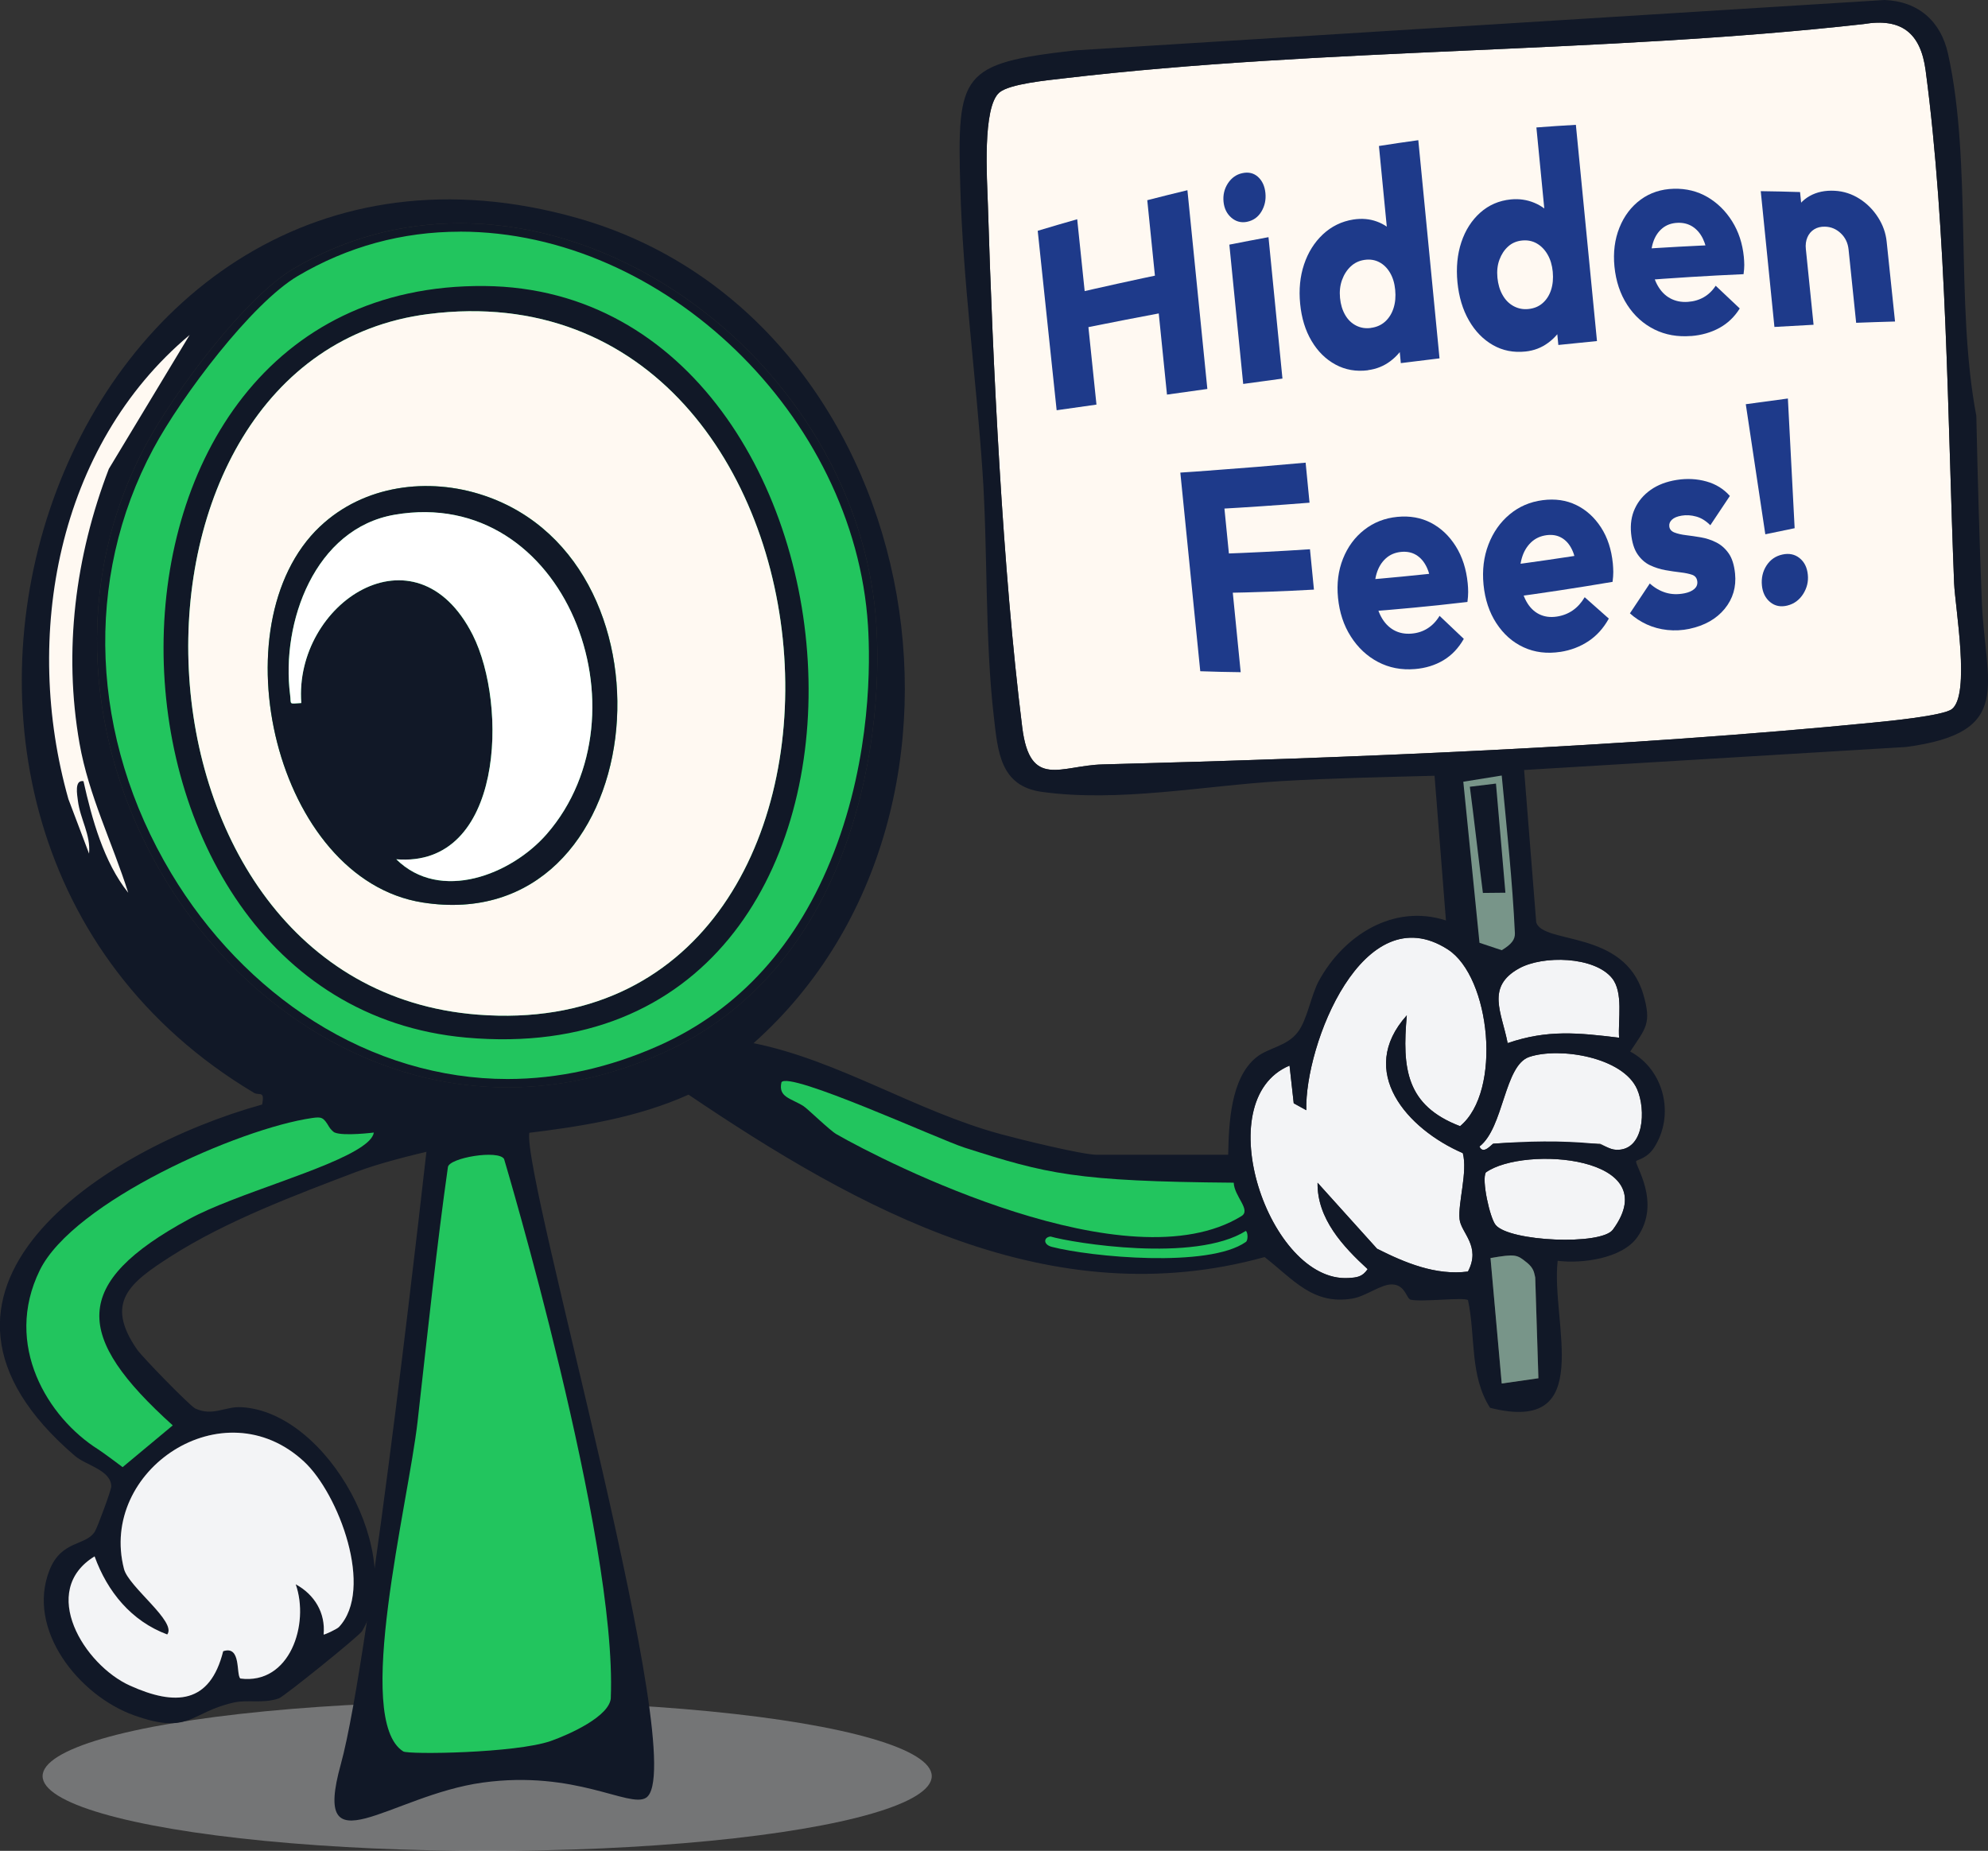
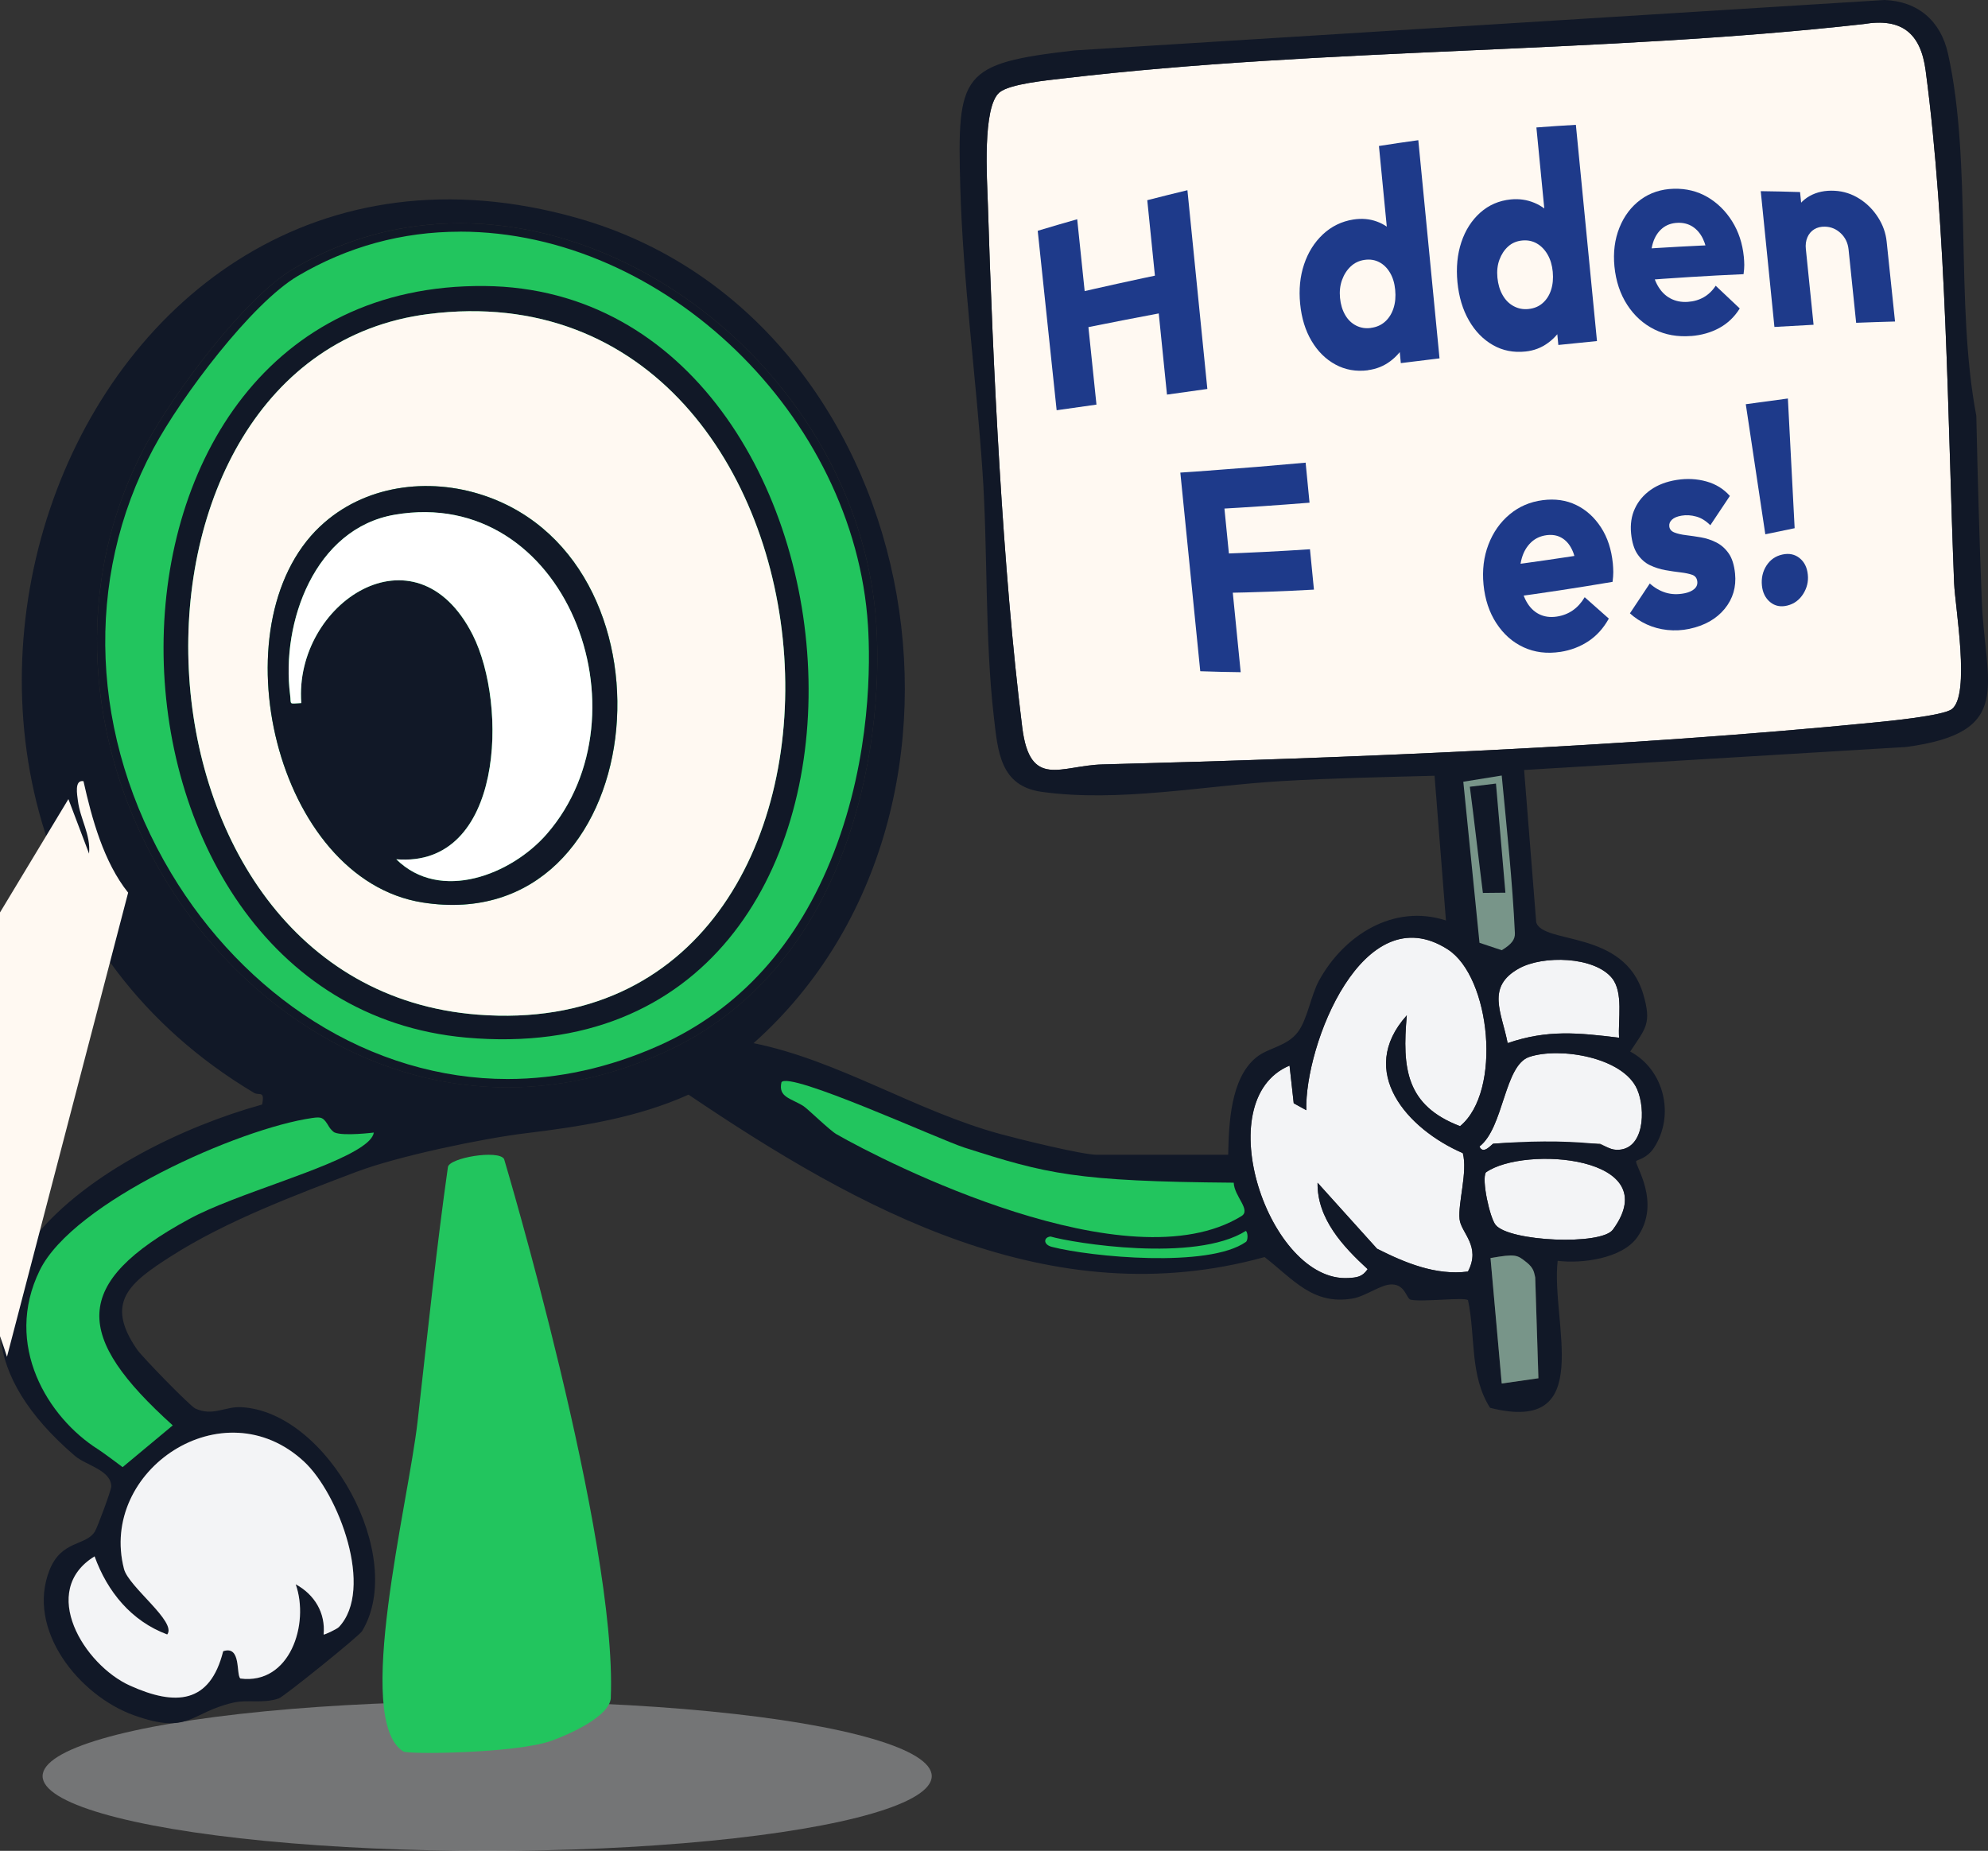
<svg xmlns="http://www.w3.org/2000/svg" viewBox="0 0 356.04 331.52">
  <rect x="0" y="0" width="356.04" height="331.52" fill="#333333" stroke="none" />
  <defs>
    <style>
      .cls-1 {
        fill: #c5c7c9;
        mix-blend-mode: multiply;
        opacity: .45;
      }

      .cls-2 {
        fill: #fff9f2;
      }

      .cls-3 {
        isolation: isolate;
      }

      .cls-4 {
        fill: #fff;
      }

      .cls-5 {
        fill: #1e3a8a;
      }

      .cls-6 {
        fill: #111827;
      }

      .cls-7 {
        fill: #22c55e;
      }

      .cls-8 {
        fill: #789589;
      }

      .cls-9 {
        fill: #f3f4f6;
      }
    </style>
  </defs>
  <g class="cls-3">
    <g id="Layer_2" data-name="Layer 2">
      <g id="Character_Version" data-name="Character Version">
        <g>
          <ellipse class="cls-1" cx="87.25" cy="318.13" rx="79.62" ry="13.4" />
          <g>
            <g>
              <path class="cls-7" d="M90.88,194.01c-24.16,0-46.92-13.93-60.89-37.26-14.64-24.46-15.83-53.15-3.19-76.74,5.05-9.42,17.75-26.27,26.16-31.24,9.04-5.33,18.94-8.04,29.42-8.04,36.92,0,71.41,33.3,73.82,71.25.41,6.48.63,23.43-6.15,40.95-6.48,16.73-17.16,28.51-31.73,35.02-9,4.02-18.23,6.05-27.44,6.05h0Z" />
              <path class="cls-6" d="M82.38,41.49c36.54,0,70.69,32.97,73.07,70.55.41,6.43.63,23.25-6.1,40.63-6.41,16.54-16.95,28.18-31.33,34.61-8.9,3.97-18.03,5.99-27.14,5.99-11.99,0-23.98-3.58-34.68-10.35-10.19-6.45-19.03-15.63-25.56-26.54-14.51-24.23-15.7-52.65-3.18-76.01,5.01-9.34,17.58-26.04,25.88-30.94,8.92-5.26,18.69-7.93,29.04-7.93M82.38,39.99c-10.12,0-20.29,2.53-29.8,8.14-8.86,5.23-21.58,22.46-26.44,31.53-27.09,50.57,12.56,115.11,64.74,115.11,8.97,0,18.31-1.91,27.75-6.12,33.13-14.79,39.75-54.13,38.32-76.7-2.5-39.35-38.22-71.96-74.57-71.96h0Z" />
            </g>
            <g>
-               <path class="cls-6" d="M76.64,203.86s-10.29,93-15.6,112.14c-5.32,19.14,8.77,5.58,25.4,3.29s26.23,4.61,29.25,2.73c8.4-5.21-22.19-111.03-20.89-119.16,1.31-8.13-18.15,1-18.15,1Z" />
              <g>
                <g>
                  <path class="cls-2" d="M333.77,4.31c6.78-1.14,10.21,1.6,11.1,8.31,3.82,28.72,3.93,62.55,5.1,91.81.18,4.4,2.96,20.02-.41,22.59-1.59,1.21-11.56,2.16-14.3,2.43-44.05,4.34-93.34,6.31-137.79,7.47-7.49.19-13,4.49-14.39-6.62-3.53-28.2-5.28-65.05-6.16-93.75-.14-4.48-1.01-17.38,2.07-19.99,1.82-1.54,8.6-2.18,11.48-2.52,46.9-5.53,96.2-4.45,143.3-9.73Z" />
                  <path class="cls-9" d="M251.95,181.87c-9.06,10.06.07,20.37,10.03,24.68.9,3.31-.88,8.9-.58,11.83.26,2.46,3.9,4.83,1.5,9.38-5.74.74-11.26-1.56-16.28-4.09l-10.65-11.82c-.1,6.44,4.55,11.42,8.97,15.48-.96,1.4-1.9,1.5-3.48,1.59-14.14.81-25.28-31.87-10.51-38.05l.75,6.75,2.25,1.24c-.3-11.68,10.16-38.57,25.34-28.8,7.67,4.93,9.75,25.44,2.2,31.66-9.68-3.7-10.38-10.33-9.54-19.84Z" />
                  <path class="cls-9" d="M267.46,204.85c-.26.02-1.8,2.1-2.49.51,4.38-3.4,4.42-14.55,8.93-16.05,5.44-1.81,16.79.04,19.31,5.8,1.59,3.64,1.29,11.02-3.73,10.84-1.36-.05-2.64-1.1-3.01-1.1-6.12,0-13.01-.45-19,0Z" />
                  <path class="cls-9" d="M266.11,210c6.83-4.86,32.42-2.93,22.75,10.25-2.1,2.86-18.51,2.13-20.99-.83-1.05-1.25-2.56-8.14-1.76-9.42Z" />
                  <path class="cls-9" d="M288.67,175.16c2.12,2.56,1.08,7.54,1.3,10.71-7.32-.88-12.82-1.49-19.96.97-1.05-5.48-3.93-10.07,2.04-13.38,4.31-2.39,13.44-2.15,16.62,1.7Z" />
                  <path class="cls-7" d="M267.96,140.91l.99,18.99-3.36.04c-2.71-.64-.95-15.77-2.63-19.02h5Z" />
                </g>
                <g>
                  <path class="cls-6" d="M63.95,209.85c-11.02,4.19-23.43,8.84-33.31,15.16-7.38,4.72-11.97,8.21-6.09,16.71.94,1.36,9.48,10.13,10.43,10.57,3.15,1.45,5.32-.4,8.23-.24,15.53.81,29.68,26.76,21.64,40.11-.54.89-14.02,11.76-14.93,12.06-2.95.98-5.49.13-8.23.77-7.75,1.81-7.75,5.8-17.71,2.24-9.81-3.51-19.36-15.34-15.1-26.03,2.15-5.38,6.49-4.27,8.1-6.86.5-.8,2.95-7.48,2.95-8.08-.02-2.94-4.55-3.81-6.49-5.47-34.46-29.5,4.79-54.98,33.5-62.95.54-2.6-.54-1.55-1.44-2.09C-35.2,147.61,10.95,12.85,103.41,39.06c61.9,17.55,78.67,105.83,31.55,147.79,15.19,3.06,29.02,12.15,44.22,16.28,3.29.9,14.65,3.71,17.28,3.71h23.5c.12-5.54.4-13.7,5.04-17.45,2.17-1.76,5.48-1.93,7.45-4.55,1.72-2.3,2.32-6.54,3.78-9.21,4.46-8.12,13.35-13.8,22.73-10.76l-2.04-25.92c-9.1.25-18.35.42-27.44.96-13.8.81-29.16,3.85-42.94,1.92-7.41-1.04-7.83-7.19-8.55-13.44-1.63-14.1-1.06-29.66-2.03-43.93-1.14-16.89-3.5-34.05-3.98-50.97-.57-20.33.08-22.13,20.5-24.46L337.51,0c5.99.23,10.07,3.74,11.37,9.62,4.36,19.62,1.23,44.72,5.07,64.87.23,11,.55,22.01.97,33,.58,15.21,6.01,23.72-13.58,26.31l-68.38,4.12,2.17,27.31c1.32,3.95,15.75,1.27,19.16,12.82,1.56,5.3.45,6.09-2.33,10.3,6.07,3.23,8.07,11.4,4.25,17.25-1.24,1.9-3,2.13-3.17,2.36-.42.57,4.61,7.35.19,13.64-2.72,3.87-10.02,4.77-14.26,4.23-1.27,11.02,7.06,31.18-12.11,26.33-3.7-5.82-2.56-12.82-3.95-19.28-.6-.58-8.17.37-10.25-.08-.8-.17-.94-2.67-3.34-2.74-1.98-.06-4.68,2.12-7.1,2.53-7.11,1.2-10.61-3.45-15.74-7.43-38.22,10.58-72.69-8.5-103.17-29.09-9.16,4.12-19.14,5.7-29.22,6.92-7.67.93-22.91,4.12-30.14,6.87ZM333.77,4.31c-47.11,5.28-96.4,4.2-143.3,9.73-2.88.34-9.66.98-11.48,2.52-3.08,2.61-2.21,15.51-2.07,19.99.88,28.7,2.63,65.55,6.16,93.75,1.39,11.11,6.9,6.81,14.39,6.62,44.45-1.15,93.73-3.13,137.79-7.47,2.75-.27,12.71-1.22,14.3-2.43,3.37-2.57.59-18.19.41-22.59-1.17-29.26-1.28-63.09-5.1-91.81-.89-6.71-4.32-9.45-11.1-8.31ZM156.95,111.94c-3.19-50.3-60.68-89.59-104.37-63.82-8.86,5.23-21.58,22.46-26.44,31.53-31.75,59.26,28.16,137.71,92.49,108.99,33.13-14.79,39.75-54.13,38.32-76.7ZM251.95,181.87c-.85,9.5-.15,16.14,9.54,19.84,7.56-6.22,5.47-26.73-2.2-31.66-15.18-9.76-25.64,17.13-25.34,28.8l-2.25-1.24-.75-6.75c-14.77,6.19-3.63,38.86,10.51,38.05,1.58-.09,2.52-.19,3.48-1.59-4.42-4.06-9.07-9.04-8.97-15.48l10.65,11.82c5.02,2.53,10.54,4.84,16.28,4.09,2.4-4.55-1.25-6.92-1.5-9.38-.3-2.93,1.48-8.52.58-11.83-9.96-4.31-19.09-14.62-10.03-24.68ZM288.67,175.16c-3.18-3.85-12.31-4.08-16.62-1.7-5.98,3.31-3.09,7.9-2.04,13.38,7.14-2.45,12.64-1.85,19.96-.97-.22-3.17.82-8.16-1.3-10.71ZM267.46,204.85c5.99-.45,12.1-.6,18.19,0,1.8.18,2.47,1.05,3.82,1.1,5.02.17,5.32-7.2,3.73-10.84-2.51-5.76-13.86-7.61-19.31-5.8-4.52,1.5-4.55,12.65-8.93,16.05.69,1.59,2.24-.49,2.49-.51ZM266.11,210c-.8,1.28.71,8.17,1.76,9.42,2.48,2.97,18.89,3.69,20.99.83,9.66-13.18-15.93-15.11-22.75-10.25ZM273.4,226.1c-1.78-1.38-2.16-1.53-6.45-.76l2.01,22.47,6.57-.94-.57-18.04s-.15-1.65-1.55-2.73ZM60.66,291.46c6.44-6.79-.04-23.93-6.21-29.66-14.5-13.47-36.81,1.58-32.25,19.23.83,3.22,9.52,9.47,7.74,11.73-6.4-2.38-10.72-7.64-13.01-13.99-10.05,6.17-1.87,19.45,6.34,23.15,8.15,3.67,14.33,3.28,16.69-6.16,3.29-1.1,2.27,4.2,3.08,4.89,8.88,1.16,12.43-9.77,9.91-16.88,3.37,1.84,5.36,5.12,5,8.99.09.12,2.37-.96,2.7-1.3Z" />
                  <path class="cls-9" d="M60.66,291.46c-.33.34-2.6,1.42-2.7,1.3.36-3.87-1.63-7.15-5-8.99,2.51,7.11-1.04,18.04-9.91,16.88-.81-.69.21-5.99-3.08-4.89-2.36,9.44-8.54,9.84-16.69,6.16-8.22-3.7-16.4-16.98-6.34-23.15,2.29,6.35,6.61,11.61,13.01,13.99,1.78-2.26-6.91-8.51-7.74-11.73-4.57-17.65,17.74-32.71,32.25-19.23,6.17,5.73,12.65,22.87,6.21,29.66Z" />
                  <path class="cls-6" d="M86.78,51.23c73.24.68,82.57,142.31-3.3,134.62-71.46-6.4-74.15-135.33,3.3-134.62ZM76.71,56.25c-60.07,7.62-57.27,120.39,8.87,125.49,79.1,6.1,70.18-135.51-8.87-125.49Z" />
                  <path class="cls-2" d="M76.71,56.25c79.05-10.02,87.97,131.59,8.87,125.49-66.14-5.1-68.94-117.87-8.87-125.49ZM57.31,94.31c-18.57,17.6-8,63.19,18.39,67.34,40.79,6.41,47.54-60.64,10.97-72.9-9.99-3.35-21.53-1.85-29.35,5.56Z" />
                </g>
              </g>
-               <path class="cls-2" d="M22.95,159.89c-4.37-5.47-6.5-13.24-8-19.97-1.67-.28-1.12,2.47-1,3.49.41,3.34,2.32,6.05,2,9.49l-3.7-9.77c-8.23-29.1-2.05-63.22,21.71-83.13l-14.47,23.99c-6.01,15.66-8.16,32.57-5.25,49.16,1.65,9.37,5.89,17.8,8.72,26.74Z" />
+               <path class="cls-2" d="M22.95,159.89c-4.37-5.47-6.5-13.24-8-19.97-1.67-.28-1.12,2.47-1,3.49.41,3.34,2.32,6.05,2,9.49l-3.7-9.77l-14.47,23.99c-6.01,15.66-8.16,32.57-5.25,49.16,1.65,9.37,5.89,17.8,8.72,26.74Z" />
              <path class="cls-7" d="M149.77,203.13c-1.16-.66-5.17-4.57-5.87-5.01-2.28-1.43-4.54-1.57-3.95-4.25,1.2-2.17,28.29,10.25,32.79,11.69,14.74,4.71,19.88,6.05,48.21,6.28.11,2.49,3.17,4.89,1.38,5.99-20.28,12.46-63.73-9.61-72.57-14.7Z" />
              <path class="cls-7" d="M59.96,202.86c1.61.67,6.99,0,6.99,0-.15.99-1.26,1.89-2.05,2.44-6.03,4.22-22.69,8.53-30.97,13.02-21.36,11.58-20.65,21.07-2.99,36.99l-8.98,7.48s-3.45-2.6-4.39-3.19c-8.97-5.66-17.03-18.67-10.44-32.09,6.02-12.25,35.71-25.39,48.8-27.26,1.67-.24,2.01-.12,3.01,1.59.18.31.68.88,1.01,1.02Z" />
              <path class="cls-7" d="M109.4,304.08c-.14,3.31-7.4,6.58-10.76,7.76-6.25,2.19-25.48,2.46-26.42,1.87-8.97-5.66.89-44.25,2.57-59.12,1.88-16.7,3.46-31.68,5.43-45.55.24-1.67,9.07-3.15,10.06-1.44,0,0,20.28,67.88,19.11,96.48Z" />
              <path class="cls-6" d="M57.31,94.31c7.82-7.41,19.37-8.91,29.35-5.56,36.57,12.26,29.82,79.31-10.97,72.9-26.38-4.15-36.96-49.74-18.39-67.34ZM70.96,153.91c7.86,7.77,20.61,2.79,26.97-4.53,18.7-21.5,3.38-62.43-27.24-57.18-14.31,2.45-20.39,19.27-18.74,32.25.23,1.81-.34,1.63,2,1.48-1.34-17.83,20.5-32.41,30.71-12.19,6.3,12.48,5.56,41.76-13.71,40.18Z" />
              <path class="cls-4" d="M70.96,153.91c19.27,1.58,20.01-27.7,13.71-40.18-10.22-20.22-32.05-5.63-30.71,12.19-2.34.15-1.77.33-2-1.48-1.65-12.98,4.43-29.8,18.74-32.25,30.62-5.25,45.93,35.68,27.24,57.18-6.37,7.32-19.11,12.3-26.97,4.53Z" />
            </g>
            <g>
              <path class="cls-5" d="M189.24,73.48c-1.14-10.81-2.27-21.53-3.39-32.14,2.35-.71,4.71-1.4,7.07-2.07,1.14,10.98,2.29,22.05,3.45,33.2-2.38.34-4.75.68-7.13,1.01ZM192.09,59.15c-.22-2.12-.44-4.24-.66-6.36,5.9-1.37,11.83-2.68,17.77-3.91.23,2.27.46,4.54.69,6.81-5.95,1.11-11.89,2.27-17.8,3.47ZM209,70.68c-1.18-11.68-2.36-23.29-3.53-34.82,2.39-.62,4.79-1.21,7.19-1.79,1.19,11.8,2.38,23.67,3.57,35.6-2.41.34-4.82.68-7.23,1.01Z" />
-               <path class="cls-5" d="M223.34,39.73c-1.06.21-2-.04-2.81-.74-.81-.7-1.28-1.65-1.4-2.84-.12-1.22.14-2.32.78-3.31.65-.98,1.5-1.59,2.56-1.82,1.12-.25,2.06-.03,2.83.66.76.69,1.21,1.66,1.33,2.9.12,1.21-.12,2.32-.72,3.32-.6,1-1.46,1.6-2.58,1.83ZM222.65,68.77c-.83-8.34-1.65-16.66-2.48-24.95,2.33-.46,4.67-.91,7.01-1.34.83,8.42,1.67,16.87,2.5,25.33-2.34.32-4.69.64-7.03.96Z" />
              <path class="cls-5" d="M245.01,66.32c-2.14.27-4.08-.07-5.83-1.02-1.75-.95-3.18-2.36-4.29-4.24-1.11-1.87-1.79-4.08-2.04-6.64-.25-2.56-.02-4.91.7-7.06.72-2.15,1.84-3.94,3.37-5.38,1.53-1.43,3.35-2.33,5.45-2.66,1.49-.23,2.9-.12,4.21.36,1.31.47,2.43,1.26,3.34,2.34.91,1.09,1.51,2.41,1.78,3.97.36,3.67.71,7.34,1.07,11.01.03,1.56-.3,3-.97,4.34-.67,1.33-1.6,2.45-2.78,3.34-1.18.89-2.52,1.43-4.02,1.62ZM245.53,58.73c1.01-.13,1.85-.51,2.53-1.12.68-.61,1.19-1.41,1.51-2.4.32-.98.42-2.09.3-3.3-.11-1.18-.42-2.2-.92-3.05-.5-.85-1.14-1.49-1.93-1.9-.78-.41-1.66-.55-2.64-.41-.98.14-1.8.54-2.48,1.18-.68.64-1.2,1.45-1.55,2.42-.35.97-.47,2.04-.36,3.21.11,1.17.42,2.18.92,3.05.5.87,1.16,1.5,1.97,1.91.81.41,1.69.55,2.64.42ZM257.8,64.19c-2.31.28-4.62.56-6.92.85-.23-2.34-.46-4.69-.68-7.03.14-2.17.29-4.35.43-6.52-.6-2.04-1.2-4.08-1.8-6.11-.62-6.41-1.25-12.82-1.87-19.23,2.35-.37,4.7-.72,7.05-1.04,1.27,13.02,2.53,26.04,3.8,39.08Z" />
              <path class="cls-5" d="M273.22,62.96c-2.14.23-4.09-.15-5.84-1.15-1.75-1-3.19-2.47-4.3-4.41-1.12-1.94-1.8-4.22-2.06-6.85-.25-2.62-.02-5.01.7-7.17.72-2.16,1.85-3.92,3.38-5.29,1.54-1.37,3.36-2.16,5.47-2.37,1.5-.15,2.91.06,4.23.61,1.32.55,2.44,1.4,3.35,2.53.91,1.13,1.51,2.48,1.78,4.04.36,3.66.71,7.32,1.07,10.98.03,1.54-.3,2.97-.97,4.28-.68,1.31-1.6,2.4-2.79,3.26-1.18.87-2.52,1.38-4.02,1.54ZM273.73,55.35c1.01-.1,1.86-.45,2.54-1.05.68-.59,1.19-1.37,1.51-2.34.32-.97.42-2.06.31-3.28-.11-1.18-.42-2.21-.92-3.08-.5-.87-1.15-1.54-1.93-1.99-.78-.45-1.67-.63-2.65-.53-.98.1-1.81.45-2.49,1.07-.68.61-1.2,1.4-1.56,2.37-.36.96-.47,2.04-.36,3.22.12,1.19.42,2.22.93,3.11.5.89,1.16,1.55,1.98,1.99.82.44,1.7.61,2.65.51ZM286.01,61.09c-2.31.22-4.62.46-6.92.7-.23-2.34-.46-4.68-.68-7.02.15-2.16.29-4.32.43-6.48-.6-2.05-1.2-4.11-1.8-6.17-.63-6.43-1.25-12.86-1.88-19.29,2.36-.18,4.72-.34,7.07-.47,1.26,12.94,2.52,25.86,3.78,38.74Z" />
              <path class="cls-5" d="M302.87,60.18c-2.41.19-4.6-.19-6.57-1.17-1.97-.98-3.6-2.44-4.87-4.4-1.27-1.96-2.03-4.25-2.29-6.86-.25-2.55.05-4.88.89-6.97.84-2.1,2.11-3.77,3.8-5.02,1.69-1.24,3.67-1.89,5.93-1.95,2.23-.06,4.24.44,6.03,1.48,1.78,1.04,3.26,2.49,4.42,4.34,1.16,1.85,1.86,3.97,2.1,6.37.05.47.07.96.08,1.45,0,.49-.04,1.04-.13,1.66-6.36.28-12.74.68-19.12,1.18-.18-1.86-.37-3.73-.55-5.59,5.38-.38,10.75-.68,16.11-.88-.93.8-1.86,1.61-2.79,2.42-.17-1.41-.49-2.57-.94-3.51-.46-.93-1.08-1.65-1.84-2.14-.77-.49-1.66-.72-2.67-.68-1.1.04-2.03.38-2.78,1.01-.75.63-1.3,1.48-1.64,2.56-.34,1.08-.44,2.35-.29,3.82.14,1.47.51,2.73,1.09,3.78.58,1.05,1.33,1.83,2.26,2.34.93.51,1.98.73,3.17.65,1.07-.07,2.02-.35,2.86-.83.84-.48,1.56-1.17,2.14-2.06,1.44,1.37,2.88,2.73,4.31,4.07-.95,1.52-2.17,2.68-3.65,3.49-1.48.81-3.17,1.3-5.06,1.45Z" />
              <path class="cls-5" d="M317.79,58.56c-.81-8.07-1.63-16.18-2.45-24.32,2.35.03,4.69.08,7.04.16.81,7.96,1.61,15.89,2.42,23.77-2.33.12-4.67.25-7.01.39ZM332.43,57.84c-.45-4.37-.9-8.75-1.36-13.14-.12-1.17-.58-2.14-1.39-2.91-.81-.77-1.76-1.17-2.85-1.19-.73-.02-1.37.14-1.91.47-.54.33-.95.81-1.22,1.43-.27.62-.37,1.34-.28,2.15-.94-.47-1.89-.94-2.84-1.42-.19-1.88.03-3.53.66-4.93.63-1.4,1.59-2.47,2.86-3.19,1.28-.72,2.77-1.03,4.47-.94,1.61.08,3.09.57,4.45,1.43,1.36.86,2.46,1.98,3.33,3.34.87,1.36,1.38,2.8,1.54,4.34.5,4.79,1,9.56,1.5,14.31-2.32.06-4.65.14-6.97.23Z" />
              <path class="cls-5" d="M214.96,120.23c-1.19-11.93-2.38-23.79-3.57-35.58,2.4-.16,4.8-.33,7.21-.5,1.2,12.02,2.4,24.11,3.6,36.25-2.42-.03-4.83-.08-7.24-.17ZM217.6,91.19c-.23-2.31-.46-4.62-.69-6.93,5.63-.41,11.27-.87,16.92-1.39.23,2.39.47,4.78.7,7.17-5.65.45-11.3.84-16.93,1.15ZM219.1,106.21c-.23-2.34-.47-4.67-.7-7.01,5.4-.19,10.8-.46,16.21-.82.24,2.41.47,4.82.71,7.23-5.41.3-10.82.5-16.23.59Z" />
-               <path class="cls-5" d="M253.4,119.84c-2.42.2-4.62-.23-6.6-1.27-1.98-1.04-3.61-2.57-4.88-4.57-1.28-2-2.03-4.31-2.29-6.93-.25-2.55.05-4.88.89-6.99.84-2.11,2.1-3.84,3.8-5.17,1.69-1.33,3.67-2.11,5.93-2.33,2.23-.22,4.25.14,6.04,1.07,1.79.94,3.27,2.34,4.44,4.21,1.17,1.87,1.88,4.08,2.13,6.63.05.5.08,1.02.08,1.54,0,.53-.04,1.12-.13,1.79-6.39.75-12.78,1.36-19.18,1.83-.18-1.89-.37-3.77-.55-5.66,5.38-.43,10.76-.96,16.15-1.56-.93.92-1.86,1.83-2.79,2.74-.17-1.47-.49-2.68-.95-3.63-.46-.95-1.08-1.66-1.85-2.13-.77-.47-1.66-.65-2.67-.56-1.1.1-2.03.49-2.78,1.17-.75.68-1.3,1.57-1.64,2.68-.34,1.11-.44,2.41-.29,3.91.14,1.5.51,2.78,1.09,3.86.58,1.07,1.34,1.87,2.27,2.39.93.52,1.99.73,3.19.63,1.07-.09,2.03-.4,2.87-.94.84-.53,1.56-1.28,2.14-2.24,1.45,1.38,2.89,2.75,4.34,4.12-.95,1.67-2.17,2.95-3.66,3.84-1.49.89-3.18,1.41-5.08,1.57Z" />
              <path class="cls-5" d="M279.45,116.76c-2.41.37-4.61.09-6.58-.82-1.98-.91-3.6-2.35-4.88-4.31-1.27-1.95-2.04-4.26-2.3-6.92-.25-2.59.04-4.98.88-7.17.84-2.19,2.1-3.99,3.79-5.4,1.69-1.41,3.66-2.26,5.92-2.55,2.23-.29,4.24,0,6.02.87,1.79.87,3.26,2.21,4.43,4.01,1.17,1.8,1.87,3.95,2.12,6.46.05.5.07,1,.08,1.52,0,.52-.04,1.11-.13,1.77-6.36,1.08-12.74,2.05-19.13,2.9-.18-1.9-.37-3.81-.55-5.71,5.38-.71,10.75-1.49,16.11-2.34-.93.95-1.86,1.9-2.79,2.85-.17-1.46-.49-2.65-.95-3.57-.46-.93-1.08-1.61-1.85-2.04-.77-.44-1.66-.58-2.67-.45-1.1.15-2.03.58-2.78,1.3-.75.72-1.3,1.64-1.63,2.77-.34,1.13-.43,2.45-.29,3.96.15,1.51.51,2.79,1.09,3.83.58,1.05,1.34,1.81,2.27,2.28.93.47,1.99.62,3.18.44,1.07-.16,2.02-.53,2.86-1.11.84-.58,1.55-1.37,2.14-2.36,1.44,1.29,2.88,2.57,4.32,3.83-.95,1.71-2.16,3.06-3.65,4.05-1.48.98-3.17,1.63-5.06,1.92Z" />
              <path class="cls-5" d="M302.55,112.64c-1.3.27-2.61.34-3.93.2-1.31-.14-2.54-.47-3.68-.99-1.13-.52-2.14-1.18-3.03-1.99,1.19-1.79,2.37-3.57,3.56-5.35.85.77,1.79,1.32,2.83,1.64,1.04.32,2.16.36,3.38.12.76-.15,1.34-.41,1.76-.77.41-.36.59-.8.54-1.32-.06-.62-.37-1.02-.91-1.22-.55-.19-1.25-.34-2.11-.44-.86-.1-1.76-.23-2.71-.4-.94-.17-1.85-.46-2.73-.87-.88-.42-1.62-1.07-2.24-1.97-.62-.9-1-2.14-1.16-3.72-.16-1.65.06-3.15.68-4.47.61-1.33,1.55-2.44,2.82-3.34,1.27-.9,2.83-1.5,4.69-1.79,1.86-.29,3.63-.19,5.31.28,1.68.47,3.08,1.34,4.19,2.59-1.17,1.74-2.34,3.49-3.5,5.25-.79-.79-1.64-1.32-2.54-1.56-.9-.25-1.77-.3-2.59-.16-.79.13-1.37.37-1.74.72-.37.34-.53.74-.48,1.19.05.52.36.89.92,1.11.56.22,1.26.38,2.09.48.83.1,1.72.23,2.66.39.94.16,1.85.46,2.73.9.88.44,1.62,1.09,2.23,1.96.61.86.99,2.07,1.15,3.63.24,2.4-.38,4.49-1.85,6.3-1.47,1.8-3.59,3.02-6.35,3.6Z" />
              <path class="cls-5" d="M316.16,95.71c-1.16-7.71-2.33-15.48-3.5-23.31,2.52-.34,5.03-.68,7.54-1.02.4,7.75.8,15.49,1.21,23.23-1.75.37-3.5.74-5.25,1.09ZM320.13,108.46c-1.2.3-2.24.1-3.1-.61-.86-.71-1.35-1.7-1.48-2.97-.13-1.33.14-2.53.82-3.58.68-1.05,1.62-1.7,2.83-1.97,1.21-.27,2.24-.05,3.09.63.86.69,1.35,1.67,1.48,2.97.13,1.23-.15,2.38-.83,3.46-.68,1.07-1.62,1.77-2.82,2.07Z" />
            </g>
            <path class="cls-7" d="M223.12,220.46c.39.3.42,1.7.01,1.99-6.67,4.71-27.77,2.69-34.77.88-1.57-.42-1.47-1.72-.22-1.85,3.98,1.15,25.9,4.75,34.99-1.01Z" />
            <path class="cls-8" d="M273.4,226.1c1.43,1.14,1.34,1.98,1.55,2.73l.57,18.04-6.57.94-2.01-22.47c4.53-.79,4.78-.59,6.45.76Z" />
            <path class="cls-8" d="M264.97,168.88l-2.9-28.86,6.88-1.11c.9,9.45,1.93,19.04,2.36,28.22.05,1.14-.58,2-2.36,3.07l-3.98-1.33ZM267.93,140.35l-4.69.57c.52,3.78,1.97,16.25,2.34,19.02l4.03-.04-1.69-19.55Z" />
          </g>
        </g>
      </g>
    </g>
  </g>
</svg>